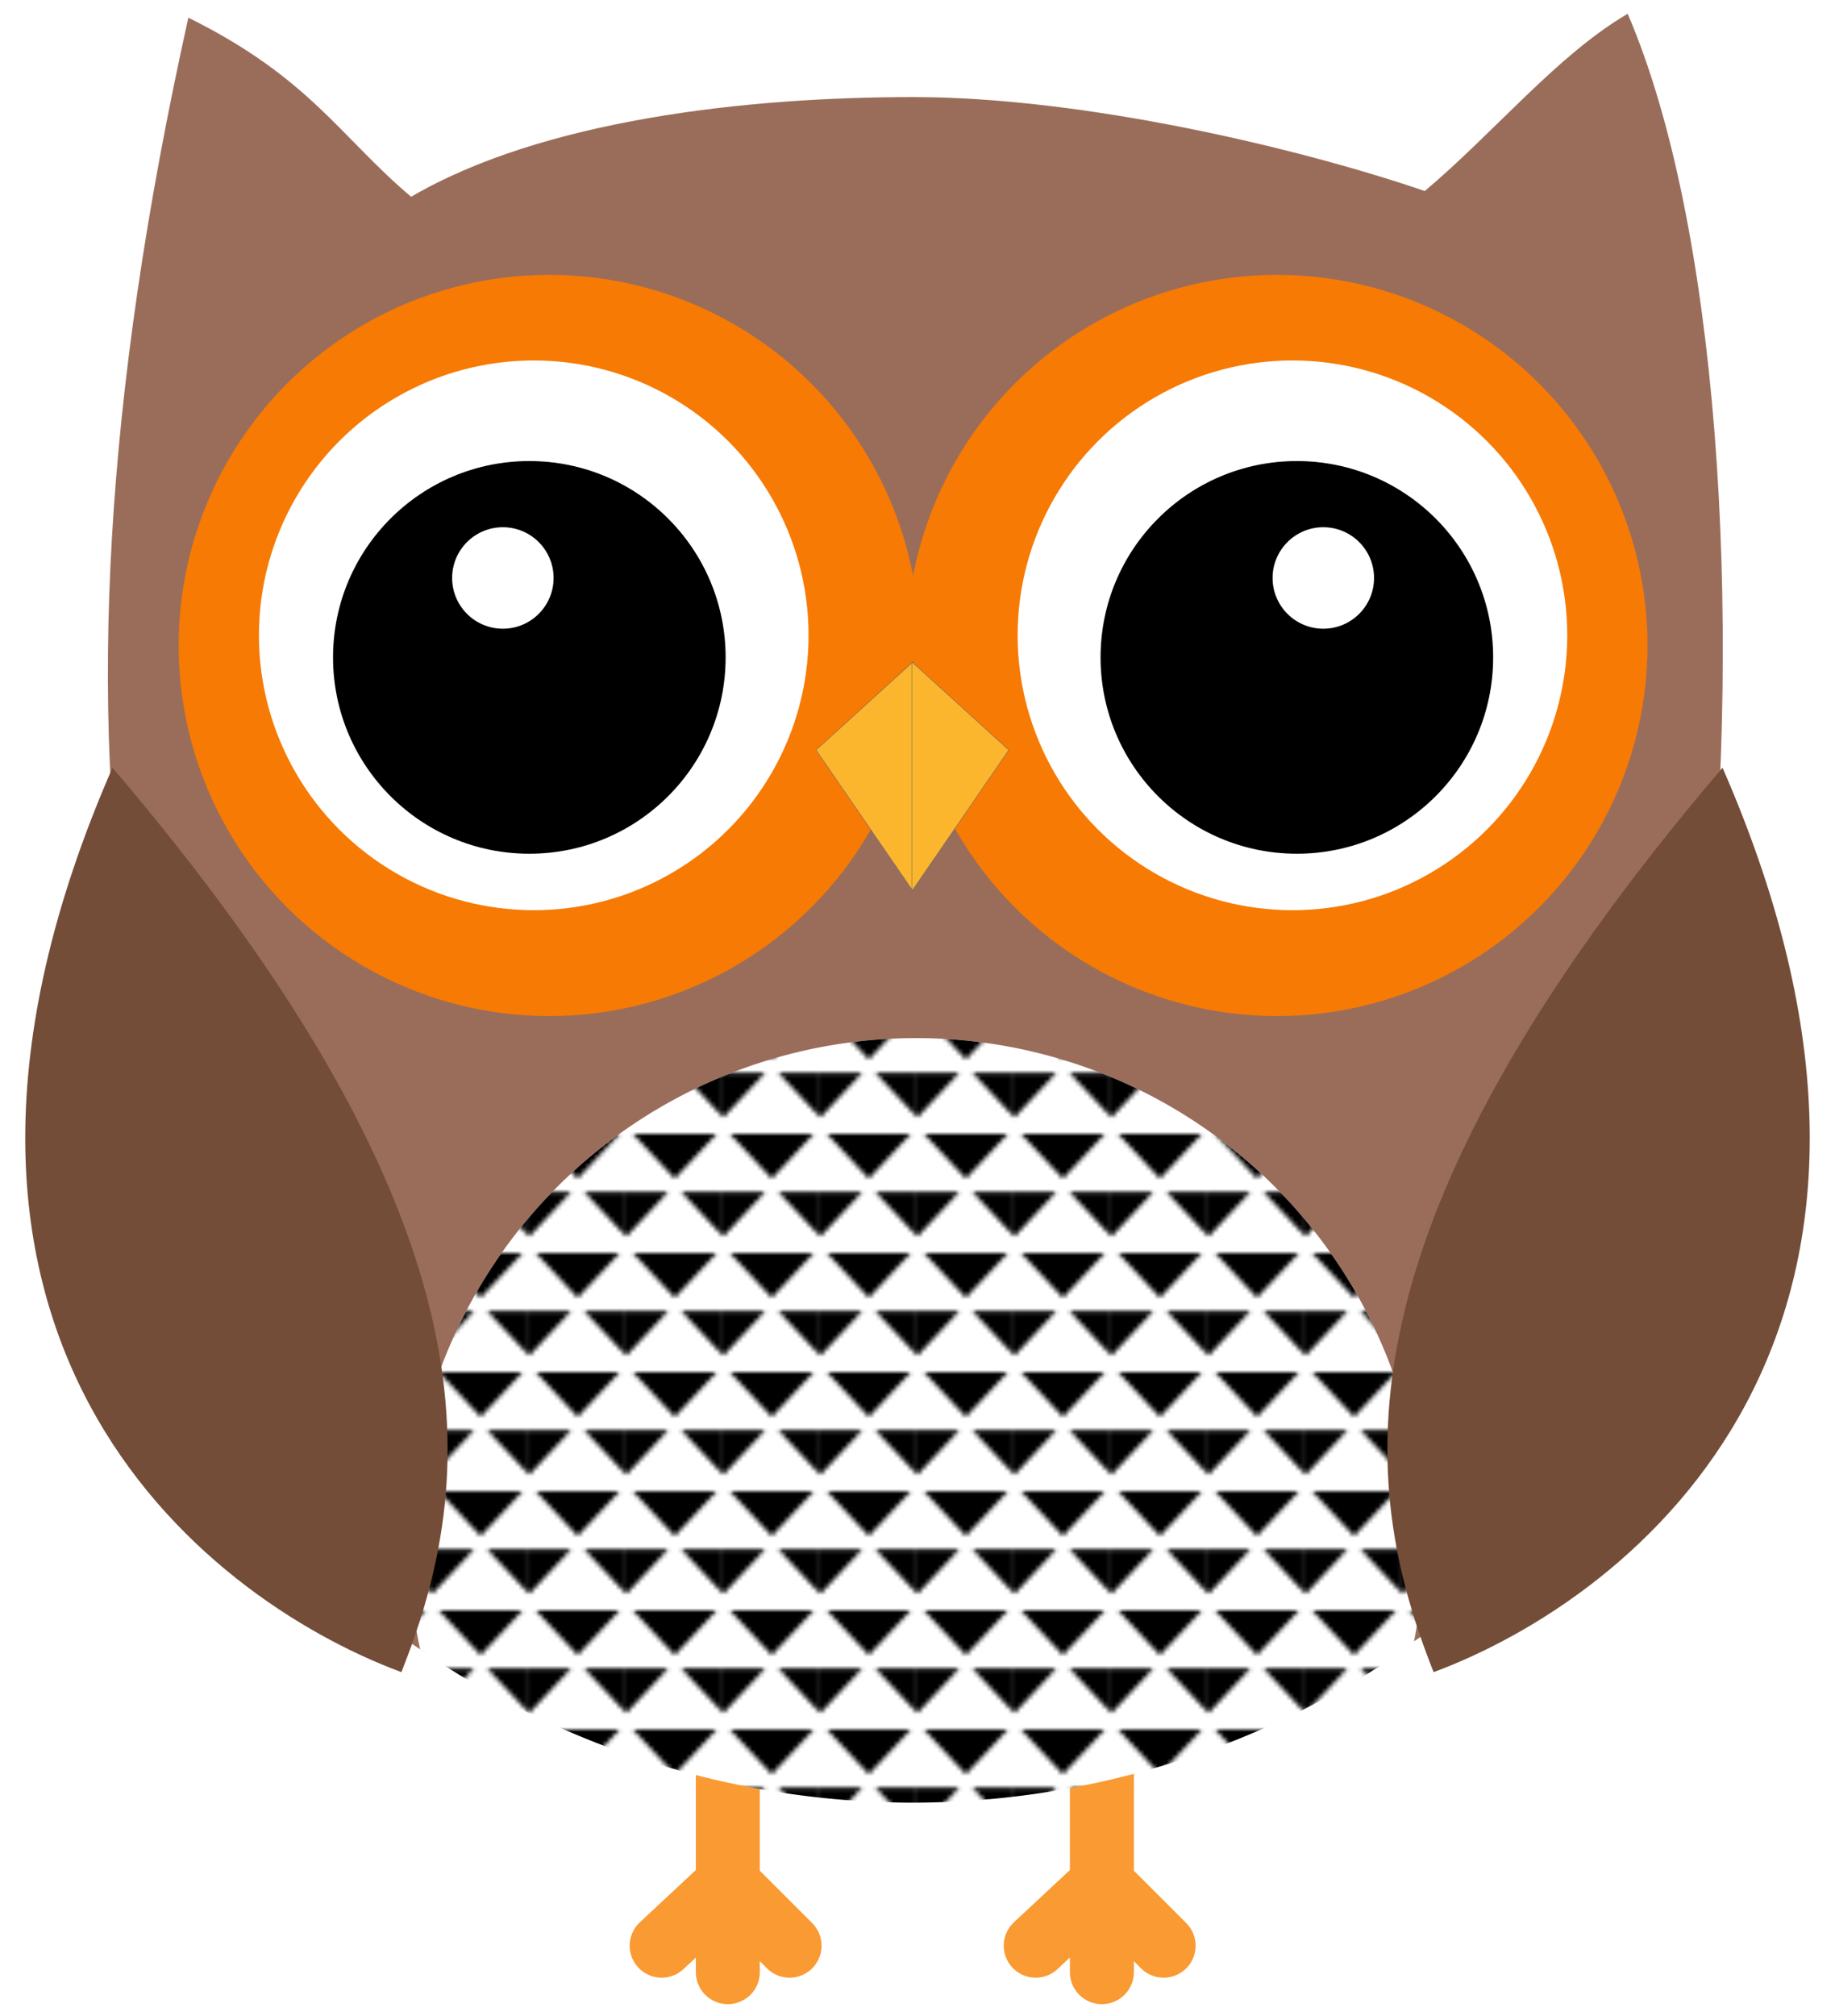
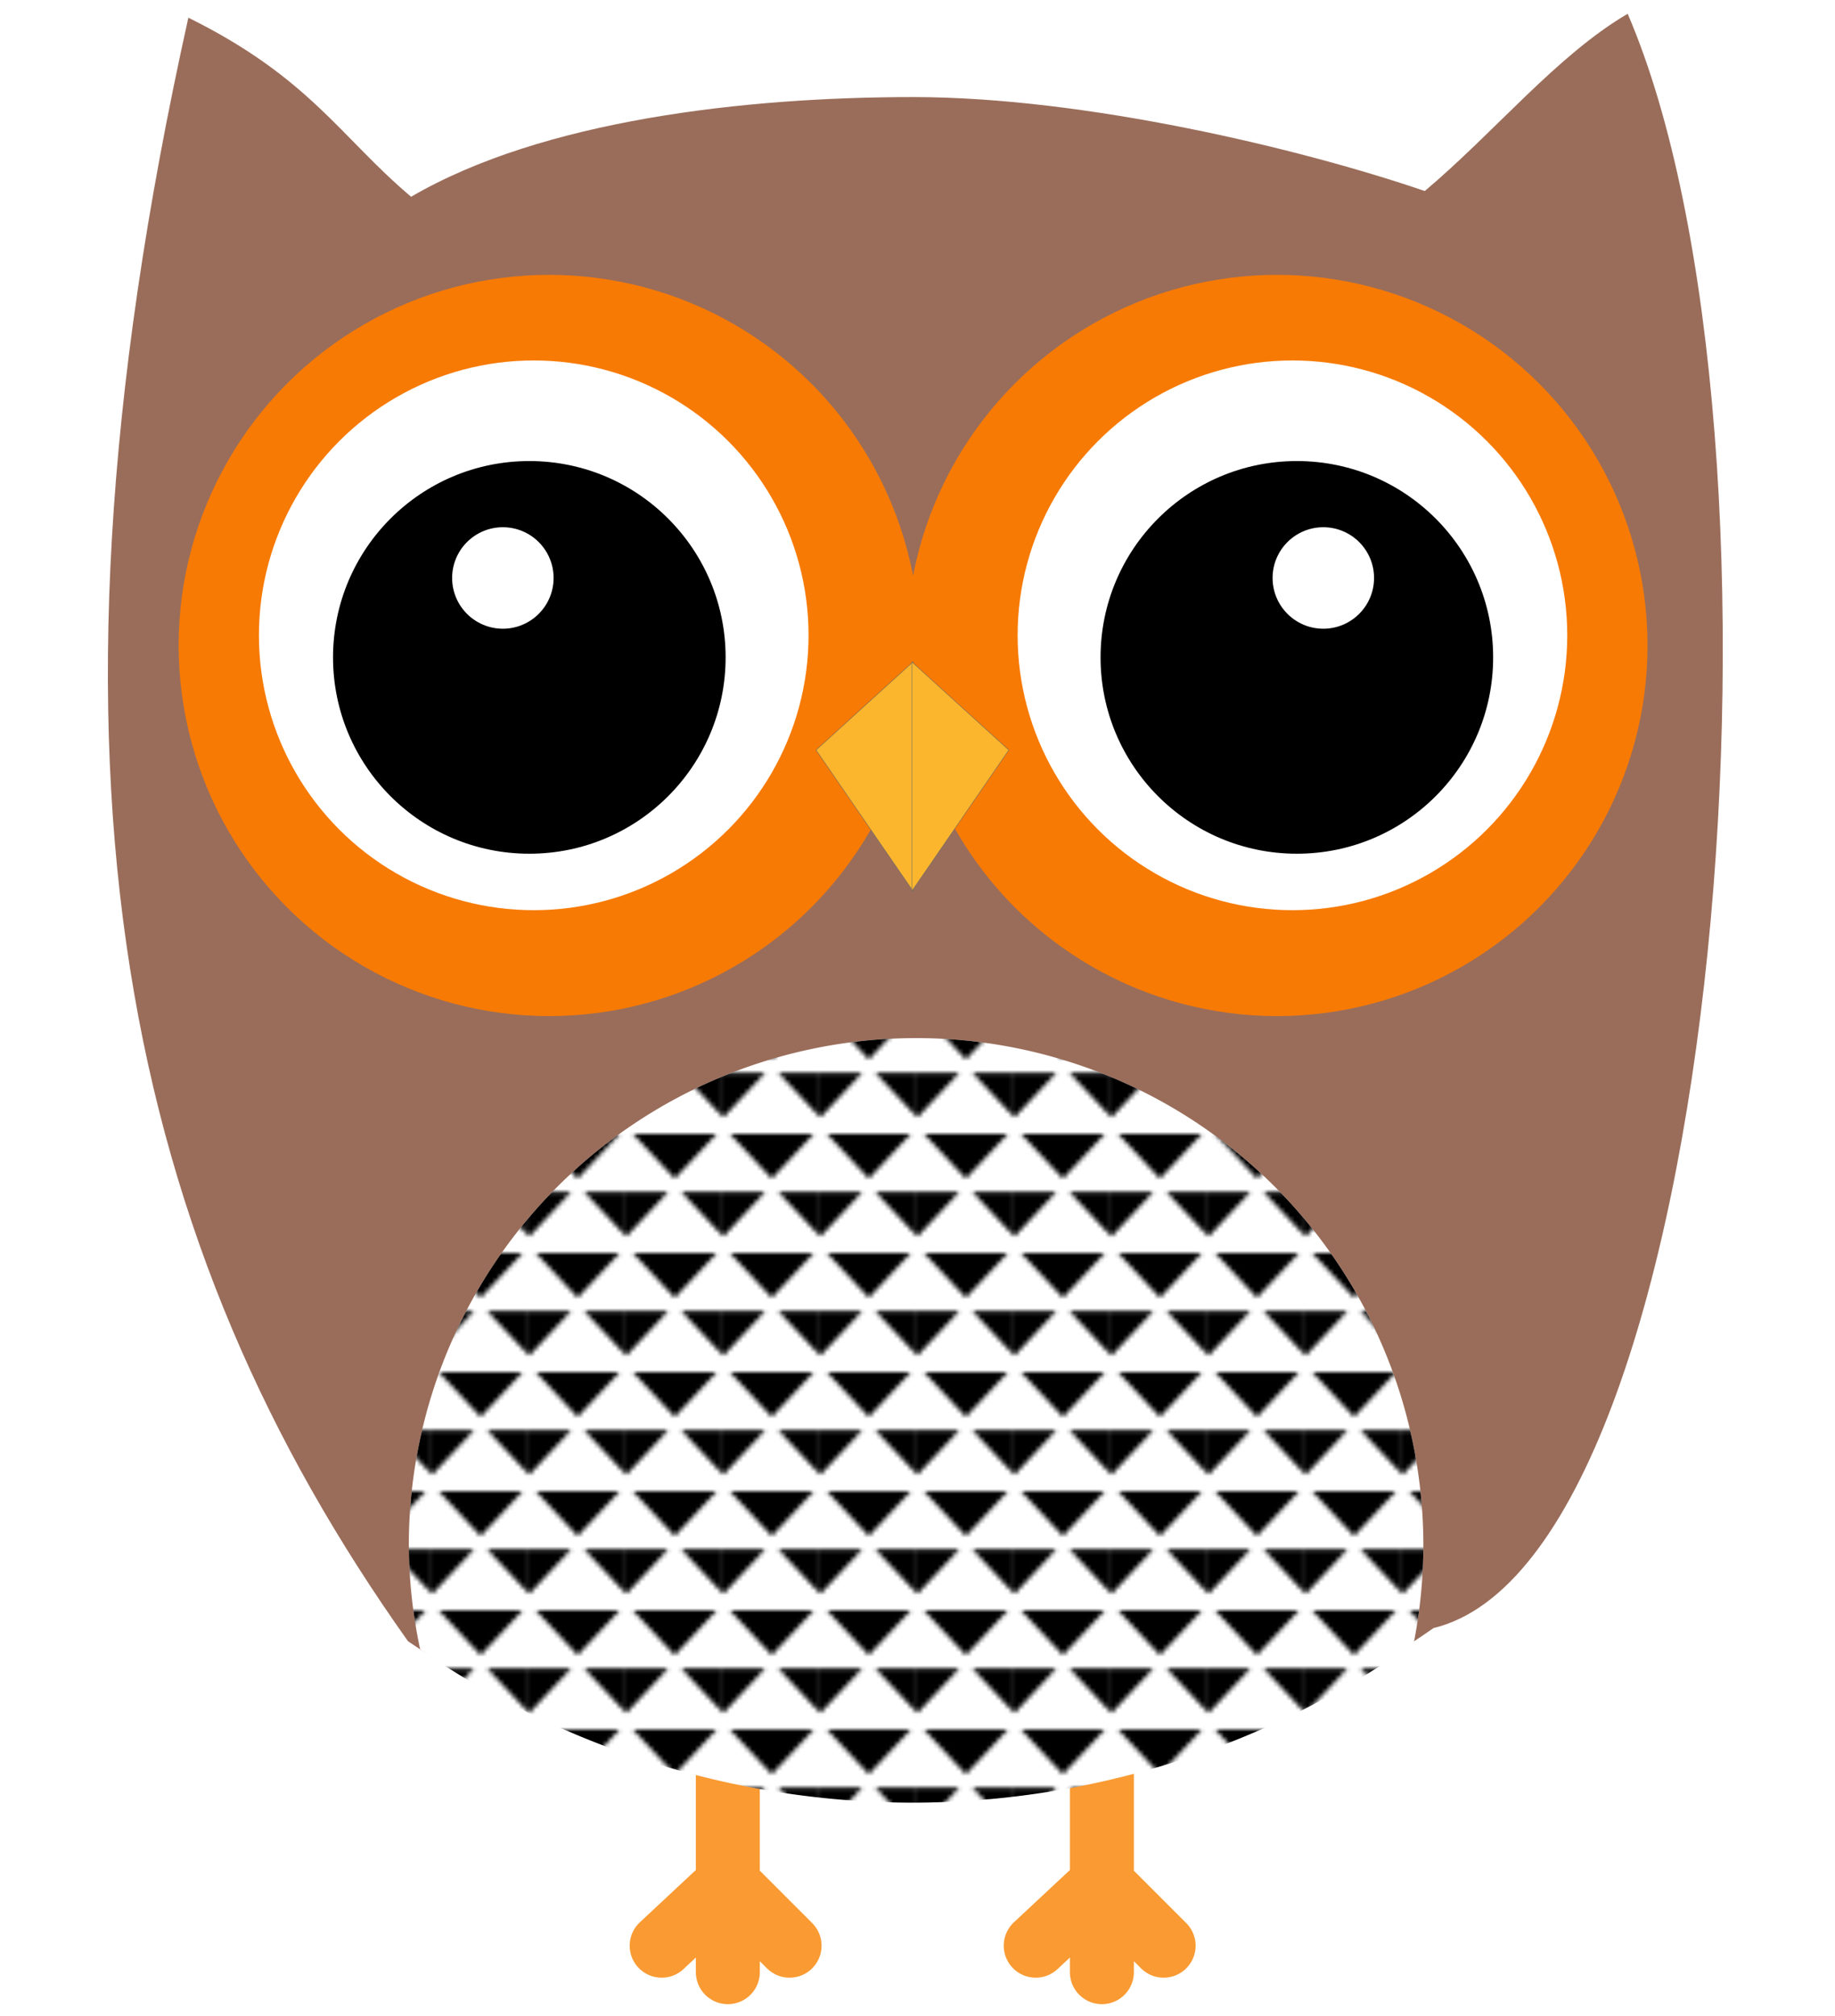
<svg xmlns="http://www.w3.org/2000/svg" xmlns:xlink="http://www.w3.org/1999/xlink" viewBox="0 0 416 457">
  <defs>
    <pattern id="c" x="10" y="14" width="21.924" height="26.238" patternUnits="userSpaceOnUse">
      <path d="m20.462 0-9.501 10.137-9.501-10.137zm-20.462 13.12v10.137l9.5-10.137h-9.5zm12.422 0 9.502 10.137v-10.137h-9.502z" />
    </pattern>
    <path id="a" d="m207.68 235.29a115 115 0 0 0-115 115 115 115 0 0 0 2.576 23.564 197.5 197.5 0 0 0 111.82 34.728 197.5 197.5 0 0 0 113.41-36.102 115 115 0 0 0 2.192-22.191 115 115 0 0 0-115-115z" />
  </defs>
  <path id="d" d="m150 441 15-14 14 14m-14-61v67" fill="none" stroke="#f99a32" stroke-linecap="round" stroke-width="14.5" />
  <use transform="translate(84.8)" xlink:href="#d" />
  <path d="m369 3.12c41 95.28 22 349.88-44 365.88-33 23-74 39-118 39-43 0-82-14-114.5-36-63.2-89-88.26-195-49.8-367.99 27.5 13.59 34.5 27.09 50.5 40.59 29.8-17.4 75.8-22.6 113.8-22.6 39 0 88 11.7 116 21.3 16-13.5 30-30.8 46-40.18z" fill="#9a6d5a" />
  <use fill="white" xlink:href="#a" />
  <use fill="url(#c)" xlink:href="#a" />
-   <path id="b" d="m25.5 174c-55.9 128 19.8 188 65.5 205 17-43 24-100-65.5-205z" fill="#734d38" />
  <use transform="translate(416) scale(-1 1)" xlink:href="#b" />
  <g id="e">
    <circle cx="124.5" cy="146.3" r="84" fill="#f77a04" />
    <circle cx="121" cy="144" r="62.3" fill="#fff" />
    <circle cx="120" cy="149" r="44.5" />
    <circle cx="114" cy="131" r="11.5" fill="#fff" />
  </g>
  <use transform="translate(414) scale(-1 1)" xlink:href="#e" />
  <path id="f" d="m207 150v52l-22-32z" fill="#fcb62e" stroke="#666" stroke-width=".1" />
  <use transform="translate(413.7) scale(-1 1)" fill="#f89b33" xlink:href="#f" />
</svg>